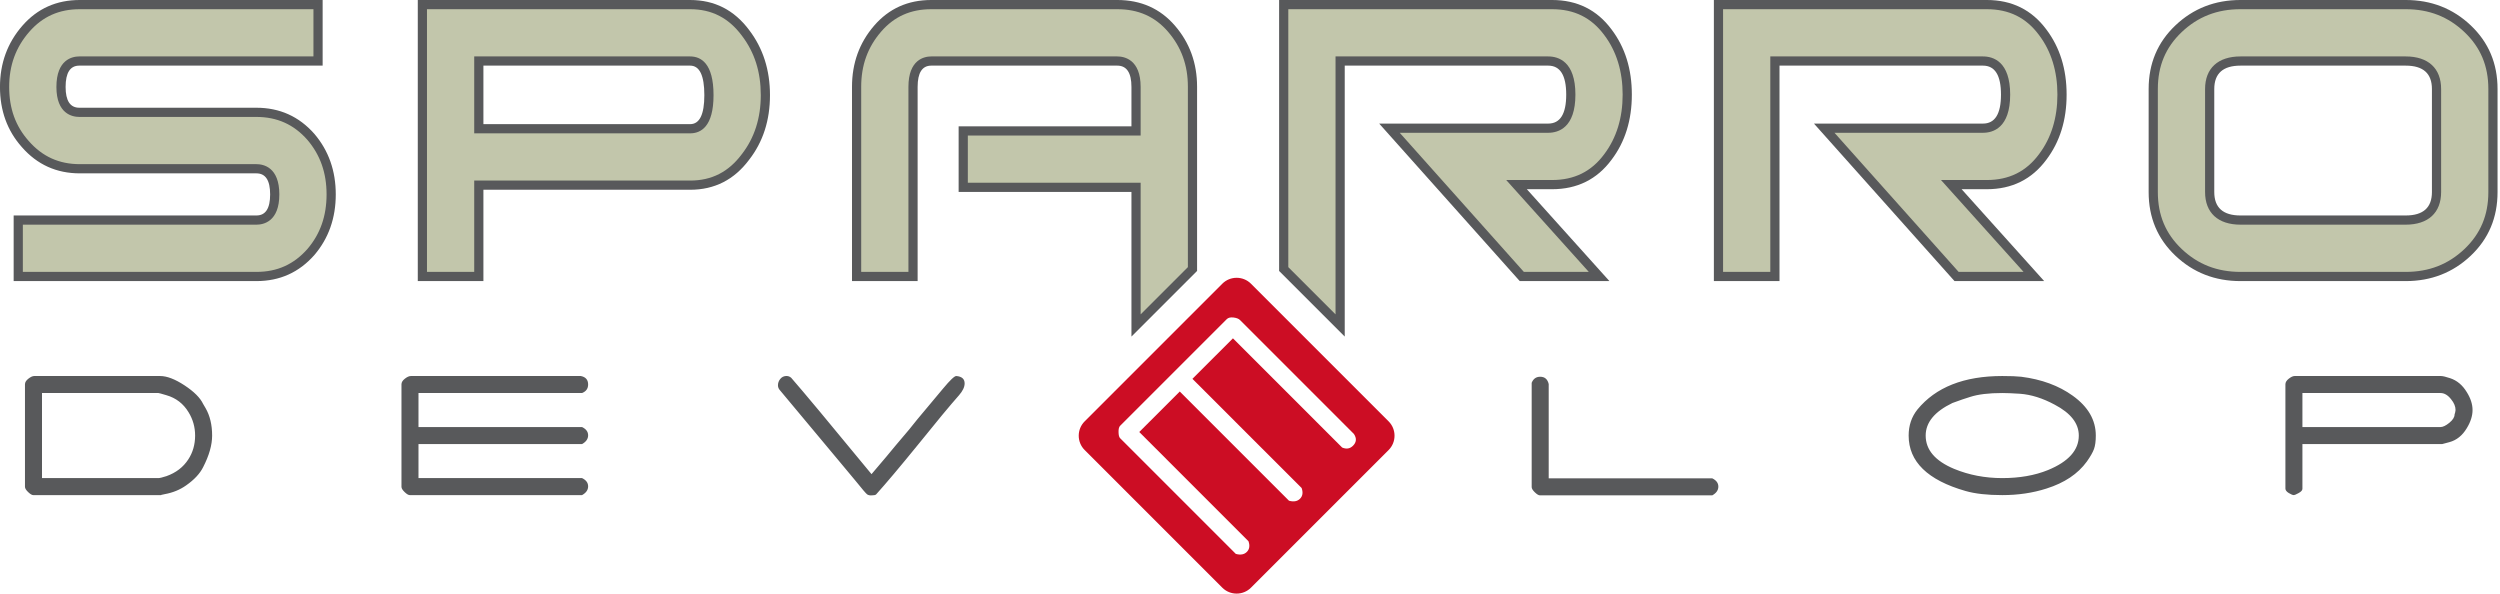
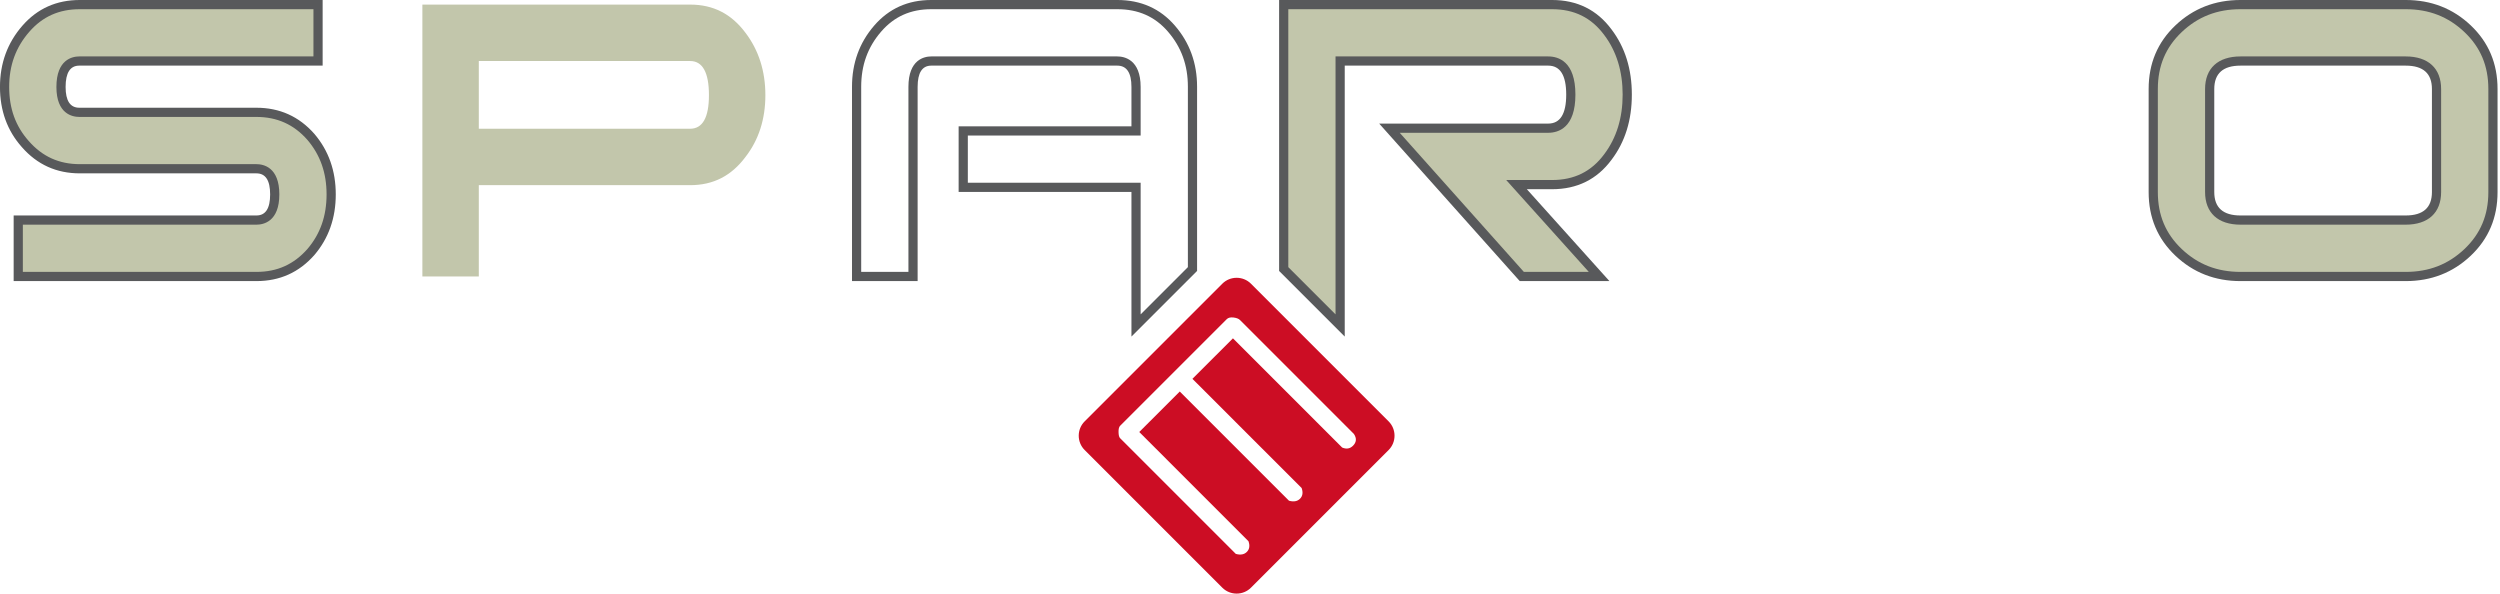
<svg xmlns="http://www.w3.org/2000/svg" width="100%" height="100%" viewBox="0 0 598 142" version="1.1" xml:space="preserve" style="fill-rule:evenodd;clip-rule:evenodd;stroke-linejoin:round;stroke-miterlimit:2;">
  <g transform="matrix(1,0,0,1,-620.872,-398.011)">
    <g transform="matrix(0.323,0,0,0.323,24.415,347.681)">
-       <path d="M3664.82,461.195C3664.64,461.978 3664.48,462.485 3664.37,462.727C3664.37,464.762 3663.07,466.832 3660.49,468.932C3657.91,471.025 3655.73,472.083 3653.93,472.083L3551.69,472.083L3551.69,446.881L3653.93,446.881C3656.8,446.881 3659.44,448.445 3661.85,451.562C3664,454.196 3665.09,456.848 3665.09,459.483C3665.09,459.84 3664.99,460.41 3664.82,461.195M3673.37,446.162C3670.24,441.004 3666.16,437.582 3661.12,435.905C3657.88,434.822 3655.61,434.284 3654.28,434.284L3545.92,434.284C3544.72,434.284 3543.28,434.944 3541.6,436.259C3539.92,437.582 3539.09,438.96 3539.09,440.404L3539.09,517.622C3539.09,518.818 3539.92,519.933 3541.6,520.952C3543.28,521.976 3544.55,522.478 3545.39,522.478C3545.87,522.478 3547.03,521.976 3548.89,520.952C3550.76,519.933 3551.69,518.881 3551.69,517.799L3551.69,484.683L3655.18,484.683C3655.3,484.683 3657.1,484.201 3660.58,483.241C3665.86,481.802 3670.12,478.378 3673.37,472.982C3676.24,468.308 3677.68,463.799 3677.68,459.483C3677.68,455.158 3676.24,450.729 3673.37,446.162M3363.23,503.943C3353.51,507.896 3342.22,509.876 3329.39,509.876C3316.66,509.876 3304.78,507.598 3293.75,503.044C3279.7,497.167 3272.69,488.942 3272.69,478.378C3272.69,468.662 3279.29,460.625 3292.49,454.264C3298.01,452.223 3302.39,450.729 3305.63,449.762C3311.51,447.844 3319.43,446.881 3329.39,446.881C3332.63,446.881 3337.01,447.058 3342.52,447.422C3350.81,448.025 3359.39,450.729 3368.26,455.519C3380.15,461.765 3386.09,469.381 3386.09,478.378C3386.09,489.18 3378.47,497.703 3363.23,503.943M3381.59,448.861C3371.26,441.421 3358.55,436.74 3343.43,434.822C3340.3,434.463 3335.62,434.284 3329.39,434.284C3301.06,434.284 3280.12,442.566 3266.56,459.12C3262.25,464.523 3260.08,470.939 3260.08,478.378C3260.08,497.703 3274.12,511.383 3302.2,519.426C3309.29,521.461 3318.34,522.478 3329.39,522.478C3341.15,522.478 3352.07,520.863 3362.14,517.622C3375.47,513.426 3385.42,506.765 3392.03,497.644C3394.66,493.927 3396.43,490.835 3397.33,488.372C3398.23,485.918 3398.68,482.581 3398.68,478.378C3398.68,466.857 3392.98,457.025 3381.59,448.861M3114.65,510.062L2993.52,510.062L2993.52,440.227C2992.68,436.62 2990.57,434.822 2987.21,434.822C2984.21,434.822 2982.11,436.322 2980.91,439.319L2980.91,516.543C2980.91,517.622 2981.7,518.906 2983.25,520.409C2984.81,521.914 2986.07,522.659 2987.03,522.659L3114.65,522.659C3117.64,520.981 3119.15,518.818 3119.15,516.18C3119.15,513.547 3117.64,511.503 3114.65,510.062M2554.86,434.284C2553.54,434.159 2550.24,437.283 2544.96,443.637L2526.02,466.283C2522.38,470.787 2520.32,473.35 2519.85,473.949C2512.31,482.81 2506.68,489.498 2502.98,494.047C2496.75,501.455 2493.11,505.766 2492.03,506.954C2460.92,469.136 2441.09,445.356 2432.57,435.63C2431.47,434.615 2430.14,434.159 2428.57,434.284C2426.87,434.404 2425.47,435.156 2424.38,436.531C2423.29,437.912 2422.74,439.446 2422.74,441.124C2422.74,442.323 2423.1,443.399 2423.83,444.364C2443.98,468.603 2459.16,486.783 2469.36,498.897L2480.16,511.857C2485.08,517.976 2487.96,521.347 2488.8,521.935C2489.64,522.548 2490.84,522.777 2492.4,522.659C2493.96,522.659 2494.98,522.423 2495.46,521.935C2502.8,513.798 2513.09,501.58 2526.33,485.289C2539.97,468.337 2550.14,456.076 2556.84,448.5C2559.6,445.344 2560.98,442.427 2560.98,439.75C2560.98,436.465 2558.94,434.645 2554.86,434.284M2277.66,446.881C2280.66,445.685 2282.16,443.587 2282.16,440.579C2282.16,437.108 2280.37,434.997 2276.76,434.284L2150.94,434.284C2149.62,434.284 2148.13,434.944 2146.45,436.259C2144.76,437.582 2143.93,438.96 2143.93,440.404L2143.93,516.352C2143.93,517.44 2144.7,518.729 2146.26,520.228C2147.82,521.728 2149.08,522.478 2150.05,522.478L2277.66,522.478C2280.66,520.804 2282.16,518.641 2282.16,516.003C2282.16,513.36 2280.66,511.322 2277.66,509.876L2156.53,509.876L2156.53,484.683L2277.66,484.683C2280.66,483.003 2282.16,480.842 2282.16,478.201C2282.16,475.563 2280.66,473.529 2277.66,472.083L2156.53,472.083L2156.53,446.881L2277.66,446.881ZM1986.07,496.02C1982.34,501.778 1976.95,505.921 1969.87,508.434C1966.87,509.401 1964.89,509.876 1963.93,509.876L1877.72,509.876L1877.72,446.881L1963.93,446.881C1964.29,446.881 1966.27,447.422 1969.87,448.5C1976.95,450.541 1982.41,454.741 1986.25,461.097C1989.49,466.38 1991.11,472.14 1991.11,478.378C1991.11,484.98 1989.43,490.858 1986.07,496.02M1997.05,454.981C1994.89,450.421 1990.3,445.832 1983.28,441.213C1976.26,436.595 1970.23,434.284 1965.19,434.284L1871.95,434.284C1870.75,434.284 1869.31,434.944 1867.63,436.259C1865.94,437.582 1865.11,438.96 1865.11,440.404L1865.11,516.352C1865.11,517.44 1865.89,518.729 1867.45,520.228C1869.01,521.728 1870.27,522.478 1871.23,522.478L1966.09,522.478C1965.37,522.478 1966.21,522.241 1968.61,521.767C1974.61,520.677 1979.88,518.521 1984.45,515.281C1990.46,511.086 1994.65,506.579 1997.05,501.778C2001.49,493.142 2003.71,485.346 2003.71,478.378C2003.71,470.458 2002.09,463.681 1998.85,458.042C1998.01,456.607 1997.41,455.581 1997.05,454.981" style="fill:rgb(88,89,91);fill-rule:nonzero;" />
-     </g>
+       </g>
    <g transform="matrix(0.323,0,0,0.323,24.415,347.681)">
      <path d="M2036.54,360.581L1860.13,360.581L1860.13,318.795L2036.54,318.795C2041.6,318.795 2050.07,316.325 2050.07,299.793C2050.07,283.264 2041.6,280.794 2036.54,280.794L1905.73,280.794C1889.34,280.794 1876.13,274.816 1865.37,262.521C1855.17,251.061 1850.01,236.835 1850.01,220.22C1850.01,203.59 1855.31,189.077 1865.77,177.09C1876.26,165.065 1889.34,159.223 1905.73,159.223L2082.14,159.223L2082.14,201.013L1905.35,201.013C1900.29,201.013 1891.8,203.511 1891.8,220.22C1891.8,236.568 1900.29,239.008 1905.35,239.008L2036.42,239.008C2052.86,239.008 2066.1,244.967 2076.88,257.229C2086.81,268.891 2091.87,283.227 2091.87,299.793C2091.87,316.38 2086.82,330.716 2076.88,342.412C2066.16,354.626 2052.95,360.581 2036.54,360.581" style="fill:rgb(194,198,171);fill-rule:nonzero;" />
    </g>
    <g transform="matrix(0.323,0,0,0.323,24.415,347.681)">
      <path d="M2078.74,162.629L1905.73,162.629C1890.37,162.629 1878.14,168.091 1868.34,179.329C1858.29,190.841 1853.41,204.217 1853.41,220.22C1853.41,236.194 1858.15,249.281 1867.89,260.238C1878.01,271.793 1890.38,277.391 1905.73,277.391L2036.54,277.391C2041.63,277.391 2053.48,279.575 2053.48,299.792C2053.48,320.017 2041.63,322.201 2036.54,322.201L1863.54,322.201L1863.54,357.174L2036.54,357.174C2051.91,357.174 2064.28,351.596 2074.36,340.122C2083.82,328.989 2088.46,315.772 2088.46,299.792C2088.46,283.834 2083.81,270.617 2074.25,259.391C2064.22,247.994 2051.83,242.412 2036.42,242.412L1905.35,242.412C1900.25,242.412 1888.39,240.248 1888.39,220.22C1888.39,199.811 1900.25,197.609 1905.35,197.609L2078.74,197.609L2078.74,162.629ZM2085.55,155.818L2085.55,204.419L1905.35,204.419C1898.58,204.419 1895.2,209.684 1895.2,220.22C1895.2,230.477 1898.58,235.601 1905.35,235.601L2036.42,235.601C2053.74,235.601 2068.08,242.062 2079.44,254.975C2089.99,267.366 2095.27,282.304 2095.27,299.792C2095.27,317.288 2090.01,332.233 2079.48,344.617C2068.14,357.53 2053.82,363.985 2036.54,363.985L1856.73,363.985L1856.73,315.39L2036.54,315.39C2043.29,315.39 2046.67,310.194 2046.67,299.792C2046.67,289.41 2043.29,284.202 2036.54,284.202L1905.73,284.202C1888.44,284.202 1874.14,277.716 1862.81,264.764C1852,252.616 1846.6,237.767 1846.6,220.22C1846.6,202.667 1852.13,187.545 1863.2,174.852C1874.27,162.164 1888.44,155.818 1905.73,155.818L2085.55,155.818" style="fill:rgb(88,89,91);fill-rule:nonzero;" />
    </g>
    <g transform="matrix(0.323,0,0,0.323,24.415,347.681)">
      <path d="M2201.2,201.013L2201.2,251.162L2357.7,251.162C2366.94,251.162 2371.63,242.794 2371.63,226.294C2371.63,209.522 2366.94,201.013 2357.7,201.013L2201.2,201.013ZM2201.2,360.581L2159.41,360.581L2159.41,159.223L2357.7,159.223C2374.8,159.223 2388.21,166.061 2398.71,180.129C2408.48,192.988 2413.42,208.509 2413.42,226.294C2413.42,244.063 2408.48,259.437 2398.74,271.985C2388.22,286.103 2374.8,292.944 2357.7,292.944L2201.2,292.944L2201.2,360.581Z" style="fill:rgb(194,198,171);fill-rule:nonzero;" />
    </g>
    <g transform="matrix(0.323,0,0,0.323,24.415,347.681)">
-       <path d="M2197.8,254.567L2197.8,197.609L2357.7,197.609C2365.61,197.609 2375.03,202.586 2375.03,226.294C2375.03,249.661 2365.61,254.567 2357.7,254.567L2197.8,254.567ZM2357.7,162.63L2162.82,162.63L2162.82,357.175L2197.8,357.175L2197.8,289.54L2357.7,289.54C2373.65,289.54 2386.17,283.151 2395.97,270.007L2396.01,269.955L2396.05,269.902C2405.32,257.963 2410.02,243.291 2410.02,226.294C2410.02,209.035 2405.44,194.619 2396.01,182.219C2386.17,169.02 2373.65,162.63 2357.7,162.63M2204.61,247.756L2357.7,247.756C2364.72,247.756 2368.22,240.601 2368.22,226.294C2368.22,211.71 2364.72,204.42 2357.7,204.42L2204.61,204.42L2204.61,247.756M2357.7,155.819C2375.78,155.819 2390.36,163.247 2401.43,178.097C2411.7,191.6 2416.83,207.66 2416.83,226.294C2416.83,244.916 2411.7,260.853 2401.43,274.077C2390.36,288.929 2375.78,296.351 2357.7,296.351L2204.61,296.351L2204.61,363.985L2156.01,363.985L2156.01,155.819L2357.7,155.819" style="fill:rgb(88,89,91);fill-rule:nonzero;" />
-     </g>
+       </g>
    <g transform="matrix(0.323,0,0,0.323,24.415,347.681)">
-       <path d="M2687.93,396.845L2687.93,294.564L2559.95,294.564L2559.95,252.783L2687.93,252.783L2687.93,220.221C2687.93,203.512 2679.2,201.015 2673.99,201.015L2536.29,201.015C2531.24,201.015 2522.77,203.503 2522.77,220.174L2522.77,360.58L2480.97,360.58L2480.97,220.085C2480.97,203.494 2486.21,189.012 2496.55,177.044C2506.91,165.055 2519.91,159.227 2536.29,159.227L2673.99,159.227C2690.66,159.227 2703.79,165.055 2714.14,177.044C2724.47,189.003 2729.71,203.485 2729.71,220.085L2729.71,355.061L2687.93,396.845Z" style="fill:rgb(194,198,171);fill-rule:nonzero;" />
-     </g>
+       </g>
    <g transform="matrix(0.323,0,0,0.323,24.415,347.681)">
      <path d="M2673.99,162.629L2536.3,162.629C2520.95,162.629 2508.8,168.071 2499.13,179.268C2489.2,190.762 2484.38,204.115 2484.38,220.086L2484.38,357.174L2519.36,357.174L2519.36,220.175C2519.36,199.809 2531.2,197.609 2536.3,197.609L2673.99,197.609C2679.2,197.609 2691.33,199.811 2691.33,220.22L2691.33,256.187L2563.35,256.187L2563.35,291.16L2691.33,291.16L2691.33,388.626L2726.31,353.653L2726.31,220.086C2726.31,204.104 2721.48,190.753 2711.56,179.268C2701.9,168.071 2689.61,162.629 2673.99,162.629M2673.99,155.818C2691.54,155.818 2705.78,162.152 2716.71,174.816C2727.66,187.481 2733.12,202.572 2733.12,220.086L2733.12,356.475L2684.52,405.069L2684.52,297.971L2556.54,297.971L2556.54,249.377L2684.52,249.377L2684.52,220.22C2684.52,209.684 2681.01,204.419 2673.99,204.419L2536.3,204.419C2529.55,204.419 2526.17,209.671 2526.17,220.175L2526.17,363.985L2477.57,363.985L2477.57,220.086C2477.57,202.572 2483.04,187.481 2493.97,174.816C2504.91,162.152 2519.01,155.818 2536.3,155.818L2673.99,155.818" style="fill:rgb(88,89,91);fill-rule:nonzero;" />
    </g>
    <g transform="matrix(0.323,0,0,0.323,24.415,347.681)">
      <path d="M2839.07,396.852L2797.28,355.064L2797.28,159.223L2995.96,159.223C3013.62,159.223 3027.16,165.924 3037.37,179.714C3046.88,192.302 3051.69,207.831 3051.69,225.89C3051.69,243.945 3046.88,259.465 3037.39,272.026C3027.16,285.84 3013.62,292.542 2995.96,292.542L2969.69,292.542L2974.8,298.22L3030.86,360.581L2973.6,360.581L2875.58,250.749L2993.13,250.749C3000.78,250.749 3009.89,246.44 3009.89,225.89C3009.89,205.329 3000.78,201.015 2993.13,201.015L2839.07,201.015L2839.07,396.852Z" style="fill:rgb(194,198,171);fill-rule:nonzero;" />
    </g>
    <g transform="matrix(0.323,0,0,0.323,24.415,347.681)">
      <path d="M2995.96,162.629L2800.68,162.629L2800.68,353.653L2835.66,388.628L2835.66,197.609L2993.13,197.609C3000.66,197.609 3013.3,201.282 3013.3,225.889C3013.3,250.482 3000.66,254.156 2993.13,254.156L2883.19,254.156L2975.12,357.174L3023.21,357.174L2972.26,300.498L2962.05,289.135L2995.96,289.135C3012.47,289.135 3025.11,282.883 3034.63,270.027C3043.7,258.017 3048.28,243.186 3048.28,225.889C3048.28,208.59 3043.7,193.752 3034.67,181.79C3025.11,168.879 3012.46,162.629 2995.96,162.629M2995.96,155.818C3014.6,155.818 3029.31,163.108 3040.1,177.685C3050.1,190.916 3055.09,206.989 3055.09,225.889C3055.09,244.784 3050.1,260.853 3040.1,274.077C3029.31,288.663 3014.6,295.946 2995.96,295.946L2977.33,295.946L3038.49,363.985L2972.07,363.985L2867.99,247.345L2993.13,247.345C3002.04,247.345 3006.49,240.2 3006.49,225.889C3006.49,211.577 3002.04,204.419 2993.13,204.419L2842.47,204.419L2842.47,405.069L2793.87,356.475L2793.87,155.818L2995.96,155.818" style="fill:rgb(88,89,91);fill-rule:nonzero;" />
    </g>
    <g transform="matrix(0.323,0,0,0.323,24.415,347.681)">
-       <path d="M3352.82,360.581L3295.56,360.581L3197.56,250.748L3315.1,250.748C3322.75,250.748 3331.87,246.436 3331.87,225.891C3331.87,205.329 3322.75,201.013 3315.1,201.013L3161.03,201.013L3161.03,360.581L3119.24,360.581L3119.24,159.221L3317.93,159.221C3335.58,159.221 3349.13,165.927 3359.34,179.712C3368.85,192.312 3373.66,207.84 3373.66,225.891C3373.66,243.935 3368.85,259.458 3359.36,272.026C3349.13,285.838 3335.59,292.545 3317.93,292.545L3291.66,292.545L3296.77,298.222L3352.82,360.581Z" style="fill:rgb(194,198,171);fill-rule:nonzero;" />
-     </g>
+       </g>
    <g transform="matrix(0.323,0,0,0.323,24.415,347.681)">
-       <path d="M3317.93,162.629L3122.65,162.629L3122.65,357.174L3157.63,357.174L3157.63,197.609L3315.1,197.609C3322.63,197.609 3335.27,201.284 3335.27,225.889C3335.27,250.482 3322.63,254.156 3315.1,254.156L3205.16,254.156L3297.09,357.174L3345.18,357.174L3294.24,300.498L3284.03,289.135L3317.93,289.135C3334.43,289.135 3347.08,282.883 3356.61,270.024C3365.68,258.015 3370.25,243.181 3370.25,225.889C3370.25,208.594 3365.68,193.754 3356.64,181.788C3347.08,168.879 3334.43,162.629 3317.93,162.629M3317.93,155.818C3336.55,155.818 3351.28,163.108 3362.08,177.685C3372.07,190.916 3377.06,206.989 3377.06,225.889C3377.06,244.784 3372.07,260.853 3362.08,274.077C3351.28,288.663 3336.55,295.946 3317.93,295.946L3299.31,295.946L3360.45,363.985L3294.04,363.985L3189.96,247.345L3315.1,247.345C3324.01,247.345 3328.46,240.2 3328.46,225.889C3328.46,211.577 3324.01,204.419 3315.1,204.419L3164.44,204.419L3164.44,363.985L3115.84,363.985L3115.84,155.818L3317.93,155.818" style="fill:rgb(88,89,91);fill-rule:nonzero;" />
-     </g>
+       </g>
    <g transform="matrix(0.323,0,0,0.323,24.415,347.681)">
      <path d="M3505.85,201.016C3491.11,201.016 3483,208.383 3483,221.761L3483,298.037C3483,311.424 3491.11,318.795 3505.85,318.795L3628.16,318.795C3642.89,318.795 3651,311.424 3651,298.037L3651,221.761C3651,208.383 3642.89,201.016 3628.16,201.016L3505.85,201.016ZM3628.16,360.577L3505.85,360.577C3487.93,360.577 3472.5,354.574 3459.99,342.721C3447.35,330.746 3441.21,316.151 3441.21,298.1L3441.21,221.707C3441.21,203.652 3447.35,189.057 3459.99,177.079C3472.5,165.233 3487.93,159.226 3505.85,159.226L3628.16,159.226C3646.06,159.226 3661.49,165.233 3674.01,177.083C3686.64,189.057 3692.79,203.659 3692.79,221.707L3692.79,298.1C3692.79,316.144 3686.64,330.746 3674.01,342.728C3661.49,354.574 3646.06,360.577 3628.16,360.577" style="fill:rgb(194,198,171);fill-rule:nonzero;" />
    </g>
    <g transform="matrix(0.323,0,0,0.323,24.415,347.681)">
      <path d="M3505.85,322.2C3489.16,322.2 3479.6,313.392 3479.6,298.033L3479.6,221.763C3479.6,206.414 3489.16,197.61 3505.85,197.61L3628.15,197.61C3644.84,197.61 3654.41,206.414 3654.41,221.763L3654.41,298.033C3654.41,313.392 3644.84,322.2 3628.15,322.2L3505.85,322.2ZM3628.15,162.628L3505.85,162.628C3488.59,162.628 3474.36,168.165 3462.33,179.555C3450.41,190.851 3444.62,204.639 3444.62,221.706L3444.62,298.097C3444.62,315.165 3450.41,328.954 3462.33,340.255C3474.36,351.64 3488.59,357.175 3505.85,357.175L3628.15,357.175C3645.4,357.175 3659.64,351.64 3671.67,340.253C3683.59,328.949 3689.38,315.158 3689.38,298.097L3689.38,221.706C3689.38,204.645 3683.59,190.856 3671.66,179.555C3659.64,168.165 3645.41,162.628 3628.15,162.628M3505.85,315.389L3628.15,315.389C3641.12,315.389 3647.6,309.6 3647.6,298.033L3647.6,221.763C3647.6,210.203 3641.12,204.421 3628.15,204.421L3505.85,204.421C3492.89,204.421 3486.41,210.203 3486.41,221.763L3486.41,298.033C3486.41,309.6 3492.89,315.389 3505.85,315.389M3628.15,155.817C3647.05,155.817 3663.12,162.083 3676.35,174.61C3689.57,187.147 3696.19,202.845 3696.19,221.706L3696.19,298.097C3696.19,316.972 3689.57,332.657 3676.35,345.197C3663.12,357.72 3647.05,363.986 3628.15,363.986L3505.85,363.986C3486.95,363.986 3470.87,357.72 3457.65,345.197C3444.42,332.657 3437.81,316.972 3437.81,298.097L3437.81,221.706C3437.81,202.845 3444.42,187.147 3457.65,174.61C3470.87,162.083 3486.95,155.817 3505.85,155.817L3628.15,155.817" style="fill:rgb(88,89,91);fill-rule:nonzero;" />
    </g>
    <g transform="matrix(0.323,0,0,0.323,24.415,347.681)">
      <path d="M2810.56,517.245C2811.72,520.553 2811.32,523.186 2809.36,525.154C2807.39,527.12 2804.66,527.611 2801.18,526.632L2720.3,445.751L2690.31,475.741L2771.18,556.624C2772.35,559.928 2771.94,562.566 2769.98,564.534C2768.01,566.498 2765.28,566.99 2761.8,566.007L2676.1,480.304C2675.38,479.582 2675,478.086 2674.96,475.811C2674.91,473.532 2675.29,471.99 2676.1,471.178L2755.12,392.158C2756.19,391.084 2757.85,390.684 2760.09,390.95C2762.32,391.218 2763.92,391.844 2764.91,392.83L2849.27,477.194C2851.42,480.413 2851.19,483.319 2848.6,485.905C2846.37,488.145 2843.68,488.593 2840.56,487.249L2759.68,406.374L2729.68,436.368L2810.56,517.245ZM2874.97,467.872L2773.02,365.921C2767.19,360.086 2757.64,360.086 2751.81,365.921L2649.86,467.872C2644.02,473.704 2644.02,483.251 2649.86,489.083L2751.81,591.037C2757.64,596.866 2767.19,596.866 2773.02,591.037L2874.97,489.083C2880.8,483.251 2880.81,473.704 2874.97,467.872" style="fill:rgb(204,13,36);fill-rule:nonzero;" />
    </g>
  </g>
</svg>